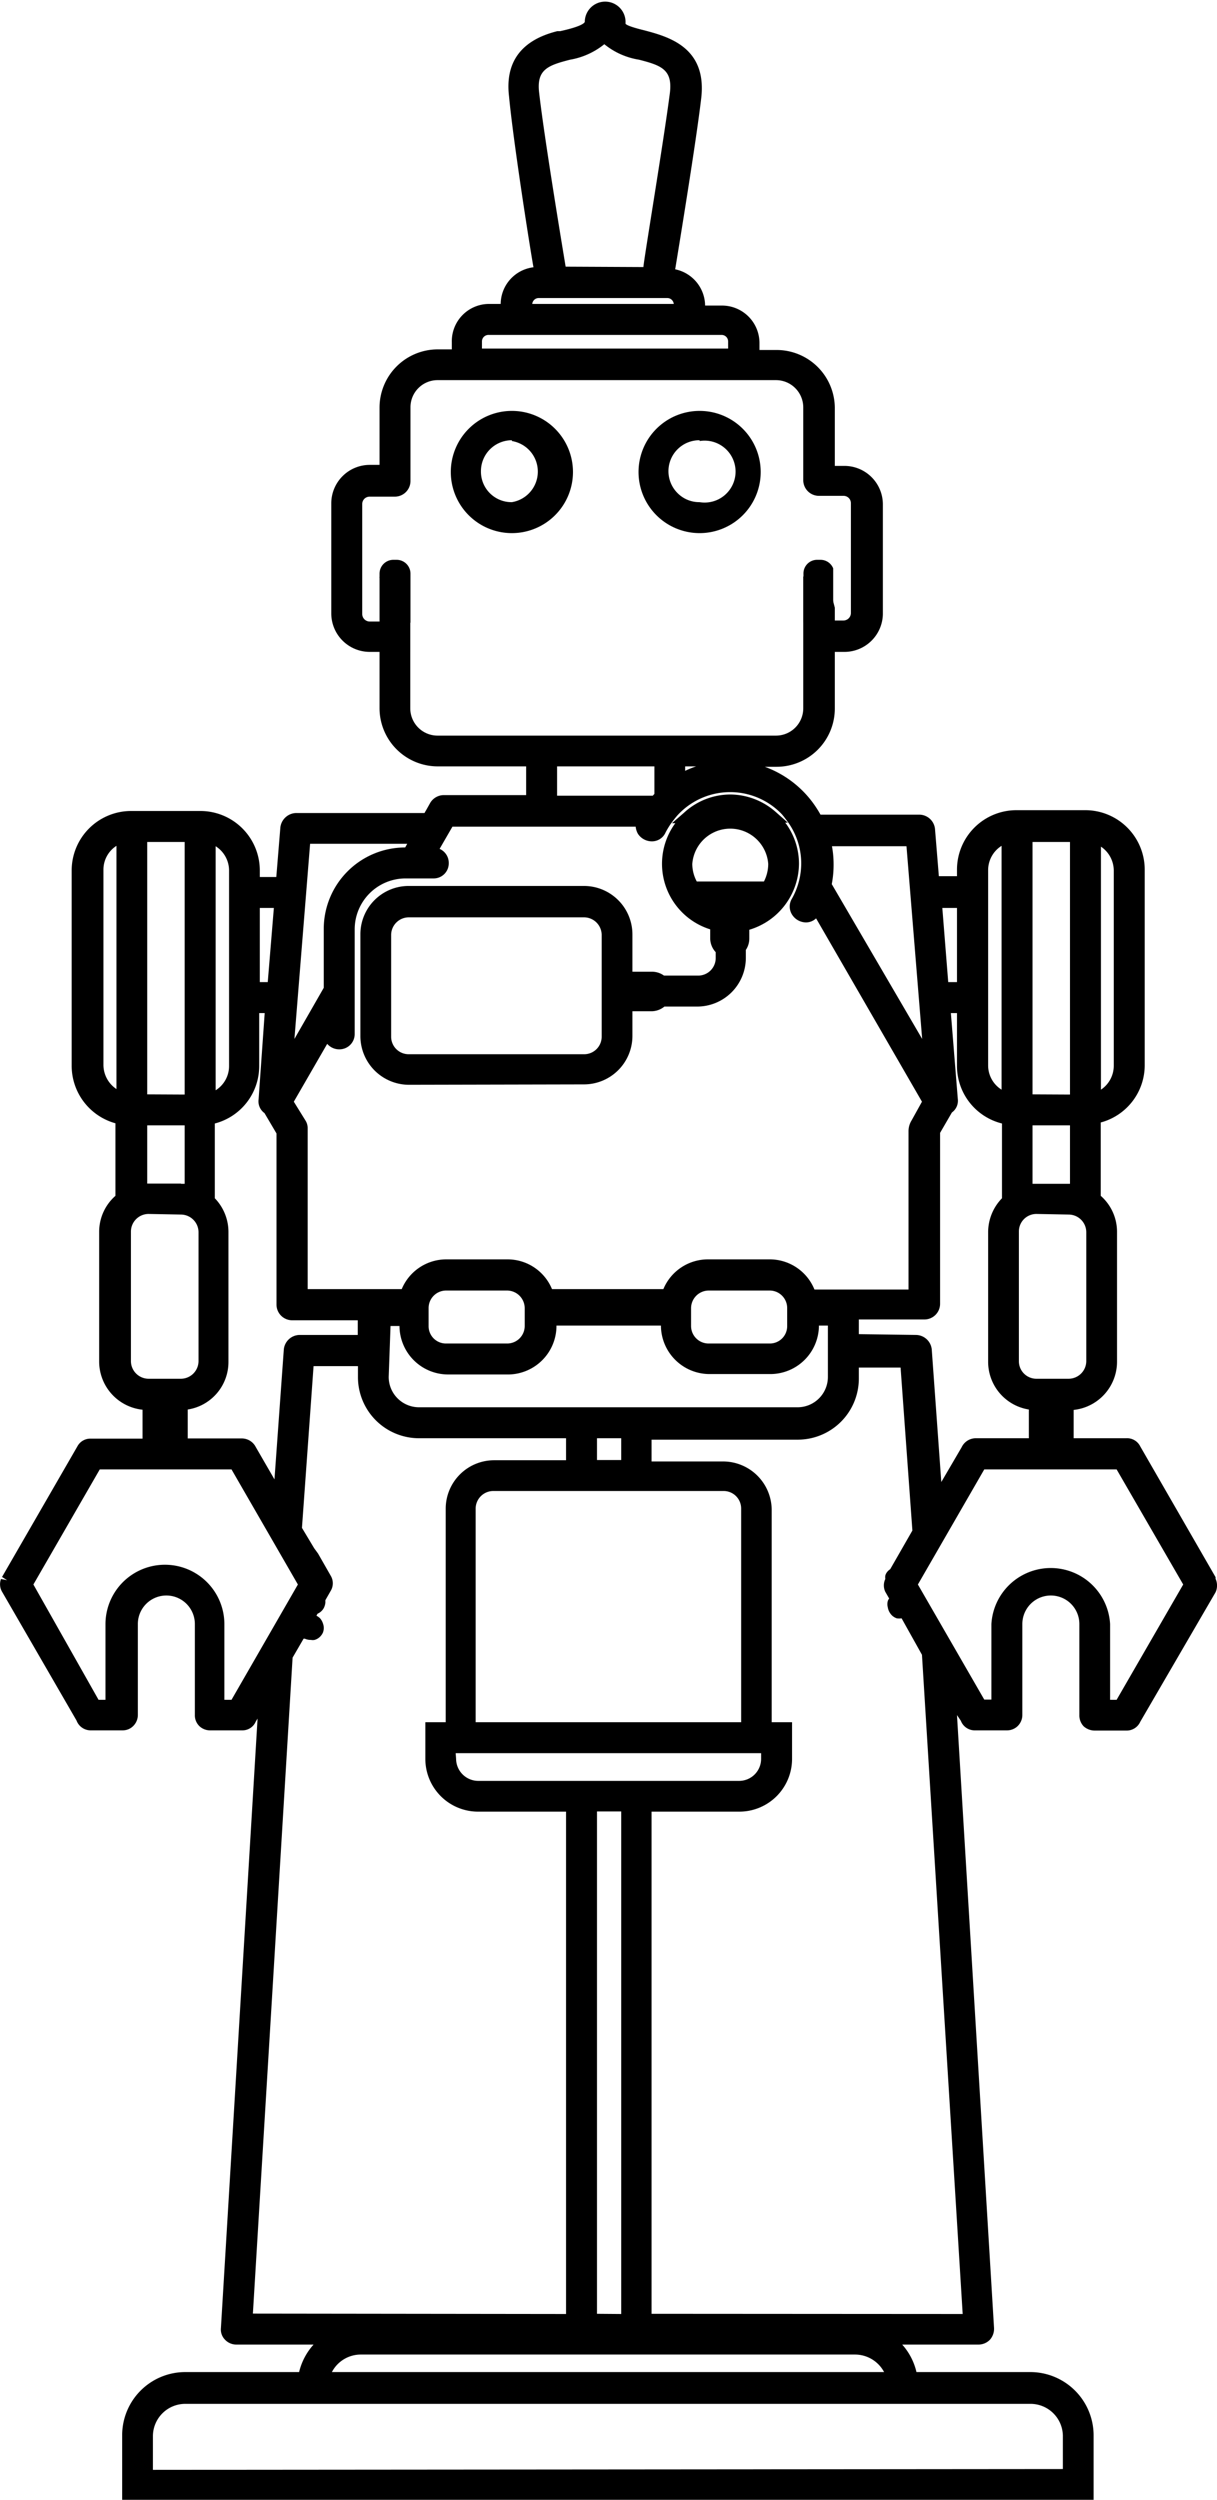
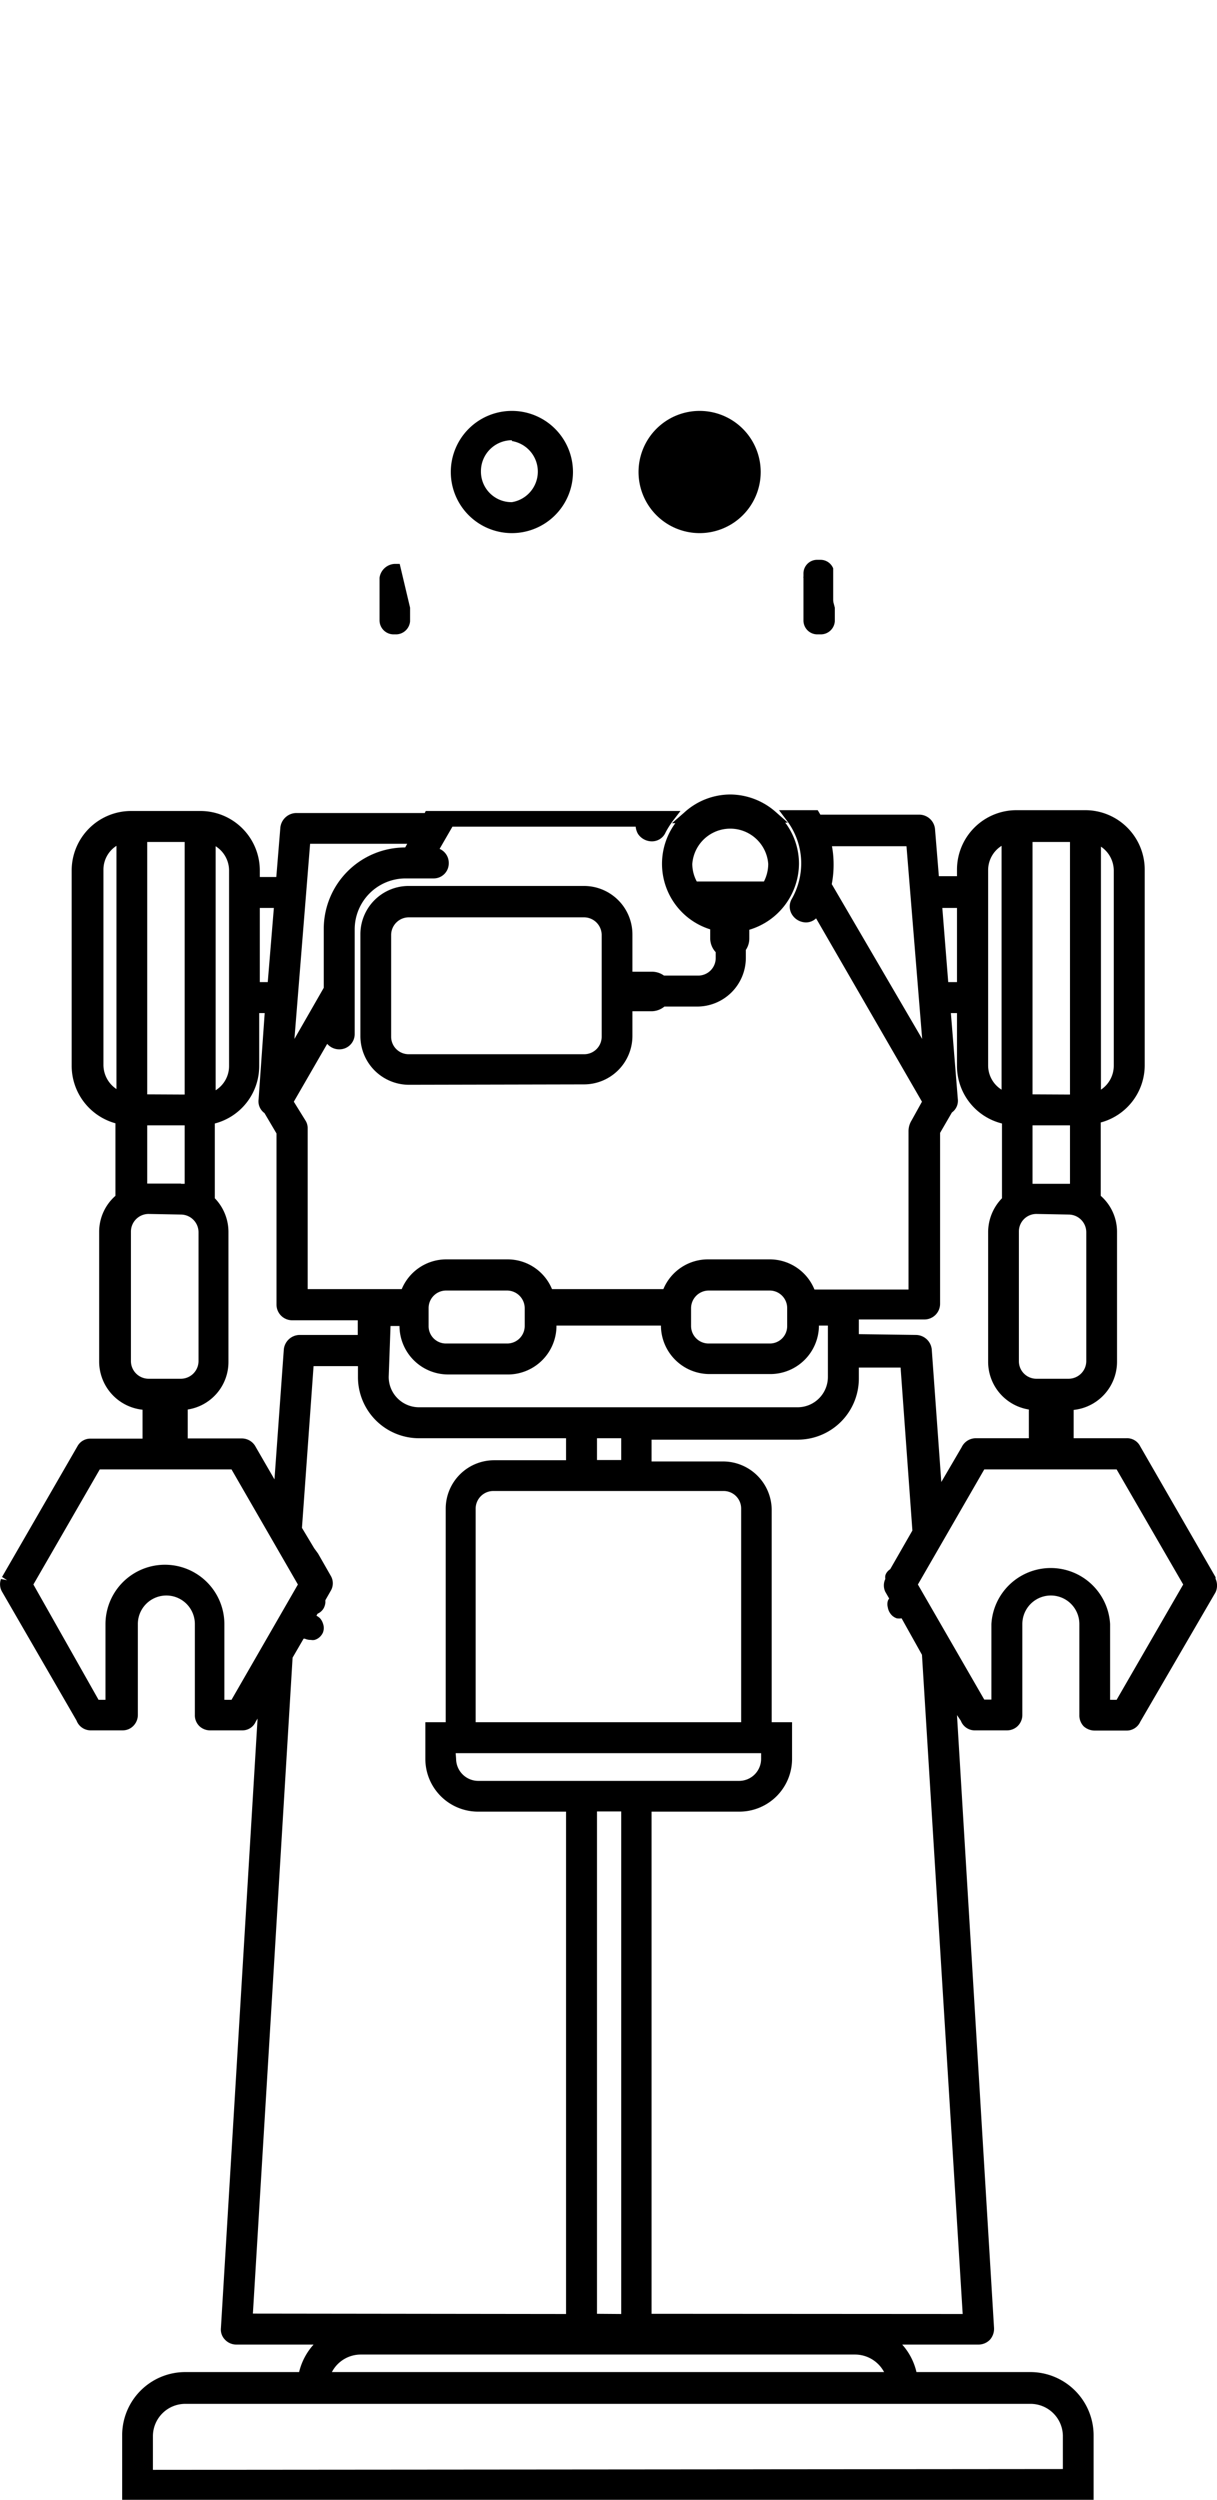
<svg xmlns="http://www.w3.org/2000/svg" id="レイヤー_1" data-name="レイヤー 1" viewBox="0 0 59.77 122.71">
  <defs>
    <style>.cls-1{fill:none;}.cls-2{clip-path:url(#clip-path);}</style>
    <clipPath id="clip-path" transform="translate(0 0)">
      <rect class="cls-1" width="59.77" height="122.71" />
    </clipPath>
  </defs>
  <title>logo_MA</title>
  <g class="cls-2">
    <path d="M33,40.41l.6-.52A3.36,3.36,0,0,1,35.87,39a3.4,3.4,0,0,1,2.23.86l.59.52Z" transform="translate(0 0)" />
    <path d="M20.08,53.25a2.39,2.39,0,0,1-2.38-2.38v-5a2.37,2.37,0,0,1,2.38-2.38h8.6a2.38,2.38,0,0,1,2.38,2.38v1.83H32a1,1,0,0,1,.61.19h1.67a.86.86,0,0,0,.87-.86v-.29a1,1,0,0,1-.27-.68v-.44a3.37,3.37,0,0,1-1.22-5.75l.08-.08H38l.09.08a3.36,3.36,0,0,1,1.15,2.52,3.41,3.41,0,0,1-2.44,3.25v.42a1,1,0,0,1-.17.57v.4a2.39,2.39,0,0,1-2.38,2.38H32.63a1,1,0,0,1-.65.23h-.92v1.21a2.38,2.38,0,0,1-2.38,2.38Zm0-8.22a.87.87,0,0,0-.87.86v5a.86.86,0,0,0,.87.86h8.6a.86.86,0,0,0,.87-.86v-5a.87.87,0,0,0-.87-.86Zm17.44-1.76a1.92,1.92,0,0,0,.21-.86,1.87,1.87,0,0,0-3.73,0,1.83,1.83,0,0,0,.22.86Z" transform="translate(0 0)" />
    <path d="M40.14,31.14a.68.68,0,0,1-.68-.68v-2.1a.78.78,0,0,1,.74-.68h.24L41,29.83v.67a.69.69,0,0,1-.67.64Z" transform="translate(0 0)" />
-     <path d="M36.73,84.84Z" transform="translate(0 0)" />
    <polygon points="46.38 49.43 46.38 49.43 46.38 49.43 46.38 49.43" />
    <path d="M40.49,41.25" transform="translate(0 0)" />
    <path d="M40.36,30.5v-.6L40,28.41l-.54-.05v-.2a.67.67,0,0,1,.68-.68h.15a.67.67,0,0,1,.63.42h0v2.6l0,.07Z" transform="translate(0 0)" />
    <path d="M19.33,31.14a.69.69,0,0,1-.69-.68v-2.1a.79.79,0,0,1,.75-.68h.24l.51,2.15v.67a.7.7,0,0,1-.67.64Z" transform="translate(0 0)" />
-     <path d="M19.55,30.5v-.6l-.36-1.49-.55-.05v-.2a.68.68,0,0,1,.69-.68h.15a.68.68,0,0,1,.68.68V30.5l0,.07Z" transform="translate(0 0)" />
    <path d="M6,122.71v-3.17a3.1,3.1,0,0,1,3.1-3.1h5.59a3.09,3.09,0,0,1,.71-1.35H11.6a.76.76,0,0,1-.55-.24.71.71,0,0,1-.2-.57l1.8-29.92-.09.15a.71.71,0,0,1-.68.43H10.33a.76.76,0,0,1-.53-.2.74.74,0,0,1-.23-.56V79.72a1.4,1.4,0,0,0-2.8,0v4.46a.76.76,0,0,1-.22.54.73.73,0,0,1-.53.22H4.46a.74.74,0,0,1-.7-.48L.11,78.15a.73.73,0,0,1-.06-.64l.3.06L.1,77.41,3.8,71a.72.72,0,0,1,.67-.38H7V69.2a2.38,2.38,0,0,1-2.13-2.36V60.47a2.35,2.35,0,0,1,.8-1.77V55.14a2.93,2.93,0,0,1-2.15-2.82V42.73a2.92,2.92,0,0,1,2.91-2.92H9.84a2.92,2.92,0,0,1,2.92,2.92v.32h.81l.2-2.44a.8.8,0,0,1,.76-.7h6.33l.05-.1H33.42l-.37.48a4.35,4.35,0,0,0-.36.57.73.73,0,0,1-.67.44.82.82,0,0,1-.69-.37.89.89,0,0,1-.11-.35h-9l-.63,1.09a.75.75,0,0,1,.45.7.74.74,0,0,1-.76.75H19.91a2.5,2.5,0,0,0-2.49,2.49v5.14a.75.75,0,0,1-.76.76.78.78,0,0,1-.59-.27l-1.64,2.84L15,55a.69.69,0,0,1,.11.39l0,7.89h4.62a2.37,2.37,0,0,1,2.19-1.46h3a2.36,2.36,0,0,1,2.19,1.46h5.47a2.37,2.37,0,0,1,2.19-1.46h3A2.37,2.37,0,0,1,40,63.3h4.62V55.54a1,1,0,0,1,.15-.54l.51-.92-5.2-9a.72.72,0,0,1-.5.2.82.82,0,0,1-.69-.4.74.74,0,0,1,0-.76,3.54,3.54,0,0,0,.46-1.74,3.48,3.48,0,0,0-.73-2.13l-.36-.48h1.9l.13.22h4.88a.78.78,0,0,1,.75.7l.19,2.32H47v-.32a2.92,2.92,0,0,1,2.92-2.92H53.3a2.92,2.92,0,0,1,2.92,2.92v9.59a2.91,2.91,0,0,1-2.16,2.82V58.7a2.35,2.35,0,0,1,.8,1.77v6.37a2.38,2.38,0,0,1-2.13,2.37V70.6h2.58A.72.72,0,0,1,56,71l3.7,6.42,0,.08a.8.8,0,0,1,0,.66L56,84.52a.73.73,0,0,1-.69.43H53.76a.81.81,0,0,1-.54-.21.77.77,0,0,1-.21-.55V79.72a1.4,1.4,0,1,0-2.8,0v4.46a.76.76,0,0,1-.24.56.75.75,0,0,1-.52.2H47.9a.73.73,0,0,1-.71-.47L47,84.19l1.82,30.09a.81.81,0,0,1-.2.57.78.78,0,0,1-.56.24H44.31a3.07,3.07,0,0,1,.7,1.35H50.6a3.11,3.11,0,0,1,3.11,3.1v3.17Zm46.2-1.51v-1.65A1.59,1.59,0,0,0,50.61,118H9.09a1.59,1.59,0,0,0-1.58,1.59v1.65Zm-8.78-4.76a1.62,1.62,0,0,0-1.41-.86H17.7a1.6,1.6,0,0,0-1.4.86ZM27.8,113.59V88.93H23.48a2.59,2.59,0,0,1-2.59-2.59v-1.8h1V74.05a2.38,2.38,0,0,1,2.38-2.37H27.8V70.6H20.58a3,3,0,0,1-3-3v-.54H15.4L14.83,75l.6,1,.19.26,0,0,.64,1.12a.72.72,0,0,1,0,.68l-.28.49v.13a.8.8,0,0,1-.07.24.62.62,0,0,1-.15.19.54.54,0,0,1-.16.1l-.06.1a.88.88,0,0,1,.17.12.7.7,0,0,1,.15.26.63.63,0,0,1,0,.45.69.69,0,0,1-.17.23.62.62,0,0,1-.24.13.45.45,0,0,1-.18,0,.7.7,0,0,1-.3-.06l-.06,0-.54.93-1.95,32.2Zm2.71,0V88.92H29.32v24.66Zm16.77,0-2-32.36-1-1.79a.78.78,0,0,1-.24,0,.64.64,0,0,1-.22-.13.72.72,0,0,1-.22-.42.57.57,0,0,1,0-.29.33.33,0,0,1,.07-.13l-.19-.33a.73.73,0,0,1,0-.63.59.59,0,0,1,0-.17.51.51,0,0,1,.12-.21.58.58,0,0,1,.12-.1l1.09-1.9-.58-8H42.18v.54a3,3,0,0,1-3,3H32v1.07h3.52a2.39,2.39,0,0,1,2.38,2.38V84.54h1v1.8a2.59,2.59,0,0,1-2.59,2.59H32v24.65ZM22.4,86.34a1.09,1.09,0,0,0,1.08,1.08H36.3a1.08,1.08,0,0,0,1.08-1.08v-.28h-15Zm14-1.8,0-10.49a.86.86,0,0,0-.86-.86H24.22a.87.87,0,0,0-.86.86V84.54Zm18.44-1.1,3.27-5.66-3.27-5.65H48.34l-3.26,5.65,3.26,5.65h.35V79.72a2.92,2.92,0,0,1,5.83,0v3.72Zm-50,0h.34V79.73a2.92,2.92,0,0,1,5.84,0v3.71h.35l3.26-5.66-3.26-5.65H4.9L1.64,77.78ZM45,65.53a.79.79,0,0,1,.76.7l.47,6.52,1-1.71a.77.77,0,0,1,.69-.44h2.61V69.19a2.37,2.37,0,0,1-2-2.35V60.48a2.39,2.39,0,0,1,.68-1.66V55.15A2.91,2.91,0,0,1,47,52.32V49.73h-.3l.34,4.21a.71.71,0,0,1-.29.67l-.58,1v8.4a.77.77,0,0,1-.76.76H42.18v.72ZM11.88,70.61a.77.77,0,0,1,.68.42l.92,1.59.46-6.39a.79.79,0,0,1,.76-.7h2.87v-.72H14.34a.77.77,0,0,1-.76-.76V55.64l-.59-1a.71.71,0,0,1-.29-.67L13,49.73h-.27v2.59a2.91,2.91,0,0,1-2.18,2.83v3.67a2.38,2.38,0,0,1,.67,1.66v6.36a2.36,2.36,0,0,1-2,2.35v1.42Zm18.63,1.06V70.6H29.32v1.07ZM19.09,67.59a1.49,1.49,0,0,0,1.49,1.49H39.17a1.49,1.49,0,0,0,1.49-1.49V65.07h-.44v0a2.39,2.39,0,0,1-2.38,2.38h-3a2.39,2.39,0,0,1-2.38-2.38v0H27.33v0A2.39,2.39,0,0,1,25,67.47h-3a2.39,2.39,0,0,1-2.38-2.38v0h-.44Zm31.81-8a.86.86,0,0,0-.86.86v6.37a.86.86,0,0,0,.86.86h1.59a.87.87,0,0,0,.86-.86V60.48a.87.87,0,0,0-.86-.86Zm-43.61,0a.87.87,0,0,0-.86.86v6.37a.87.87,0,0,0,.86.86h1.6a.87.87,0,0,0,.86-.86V60.48a.87.87,0,0,0-.86-.86ZM34.8,63.35a.87.87,0,0,0-.86.87v.87a.86.86,0,0,0,.86.86h3a.85.85,0,0,0,.86-.86v-.87a.86.86,0,0,0-.86-.87Zm-12.89,0a.86.86,0,0,0-.86.87v.87a.85.85,0,0,0,.86.86h3a.86.86,0,0,0,.86-.86v-.87a.87.87,0,0,0-.86-.87Zm28.8-5.24h1.84V55.24H50.71Zm-41.82,0h.18V55.24H7.23V58.1H8.89Zm43.66-4.38V41.33H50.71V53.72Zm-43.48,0V41.33H7.23V53.72Zm1.52-.21a1.4,1.4,0,0,0,.66-1.19V42.73a1.41,1.41,0,0,0-.66-1.19Zm38.6-12a1.41,1.41,0,0,0-.66,1.19v9.59a1.4,1.4,0,0,0,.66,1.19Zm-43.47,0a1.39,1.39,0,0,0-.64,1.17v9.59a1.43,1.43,0,0,0,.64,1.18ZM54.07,53.49a1.41,1.41,0,0,0,.63-1.17V42.73a1.42,1.42,0,0,0-.63-1.17ZM45.29,51l-.77-9.46H40.86a4.91,4.91,0,0,1,.08.86,5,5,0,0,1-.09,1ZM14.46,51l1.44-2.51V45.6a4,4,0,0,1,4-4l.1-.18H15.23ZM47,48.21V44.57h-.72l.29,3.64Zm-33.85,0,.3-3.64h-.69v3.64Z" transform="translate(0 0)" />
-     <path d="M38.76,40.41l-.09-.12a3.51,3.51,0,0,0-5.62,0l-.09.12H20.57l.56-1a.78.78,0,0,1,.66-.38h4.05V37.62H21.49a2.86,2.86,0,0,1-2.85-2.85V32h-.48a1.89,1.89,0,0,1-1.89-1.89V24.7a1.89,1.89,0,0,1,1.89-1.88h.48V20a2.86,2.86,0,0,1,2.85-2.85h.7v-.35A1.83,1.83,0,0,1,24,14.92h.59a1.83,1.83,0,0,1,1.61-1.8C26,12,25.2,6.87,25,4.73c-.2-1.68.6-2.76,2.37-3.2l.14,0c1-.22,1.17-.38,1.21-.45a1,1,0,0,1,1-1,1,1,0,0,1,1,1.07c0,.1.6.26.89.33,1.17.31,3.12.81,2.83,3.33-.25,2.15-1.1,7.31-1.28,8.41a1.84,1.84,0,0,1,1.47,1.78h.83a1.84,1.84,0,0,1,1.84,1.83v.35h.84A2.86,2.86,0,0,1,41,20v2.87h.47a1.89,1.89,0,0,1,1.89,1.88v5.4A1.89,1.89,0,0,1,41.43,32H41v2.79a2.86,2.86,0,0,1-2.85,2.85h-.59A5.09,5.09,0,0,1,40.3,40l.25.44Zm-6.7-1.35.08-.09V37.62H27.36v1.44Zm1.59-1.22a4.35,4.35,0,0,1,.54-.22h-.54Zm-13.5-3.07a1.34,1.34,0,0,0,1.34,1.34H38.12a1.34,1.34,0,0,0,1.33-1.34V28.39l0-.09.6.06v2.1a.09.09,0,0,0,.08.08h.15a.08.08,0,0,0,.07-.08l.3,0h.78a.37.37,0,0,0,.36-.37V24.7a.36.36,0,0,0-.36-.36H40.21a.77.77,0,0,1-.76-.76V20a1.34,1.34,0,0,0-1.33-1.34H21.49A1.33,1.33,0,0,0,20.16,20v3.62a.77.77,0,0,1-.76.76H18.16a.36.36,0,0,0-.37.36v5.4a.37.37,0,0,0,.37.37h1.08a.09.09,0,0,0,.08.08h.15a.09.09,0,0,0,.08-.08h.6ZM35.76,17.11v-.35a.32.32,0,0,0-.32-.32H24a.32.32,0,0,0-.33.32v.35Zm-2.67-2.19a.32.32,0,0,0-.32-.29H26.46a.32.32,0,0,0-.32.29ZM31.6,13.11c0-.24,1-6.21,1.3-8.55.14-1.15-.43-1.35-1.52-1.63a3.59,3.59,0,0,1-1.7-.76A3.65,3.65,0,0,1,28,2.93c-1.09.28-1.66.48-1.52,1.63.27,2.37,1.26,8.28,1.3,8.53v0Z" transform="translate(0 0)" />
    <path d="M25.14,26.17a3,3,0,1,1,3-3,3,3,0,0,1-3,3m0-4.56a1.52,1.52,0,0,0-1.52,1.52,1.5,1.5,0,0,0,1.52,1.52,1.52,1.52,0,0,0,0-3" transform="translate(0 0)" />
-     <path d="M34.36,26.17a3,3,0,1,1,3-3,3,3,0,0,1-3,3m0-4.56a1.52,1.52,0,0,0-1.08,2.6,1.5,1.5,0,0,0,1.08.44,1.52,1.52,0,1,0,0-3" transform="translate(0 0)" />
+     <path d="M34.36,26.17a3,3,0,1,1,3-3,3,3,0,0,1-3,3m0-4.56" transform="translate(0 0)" />
  </g>
</svg>